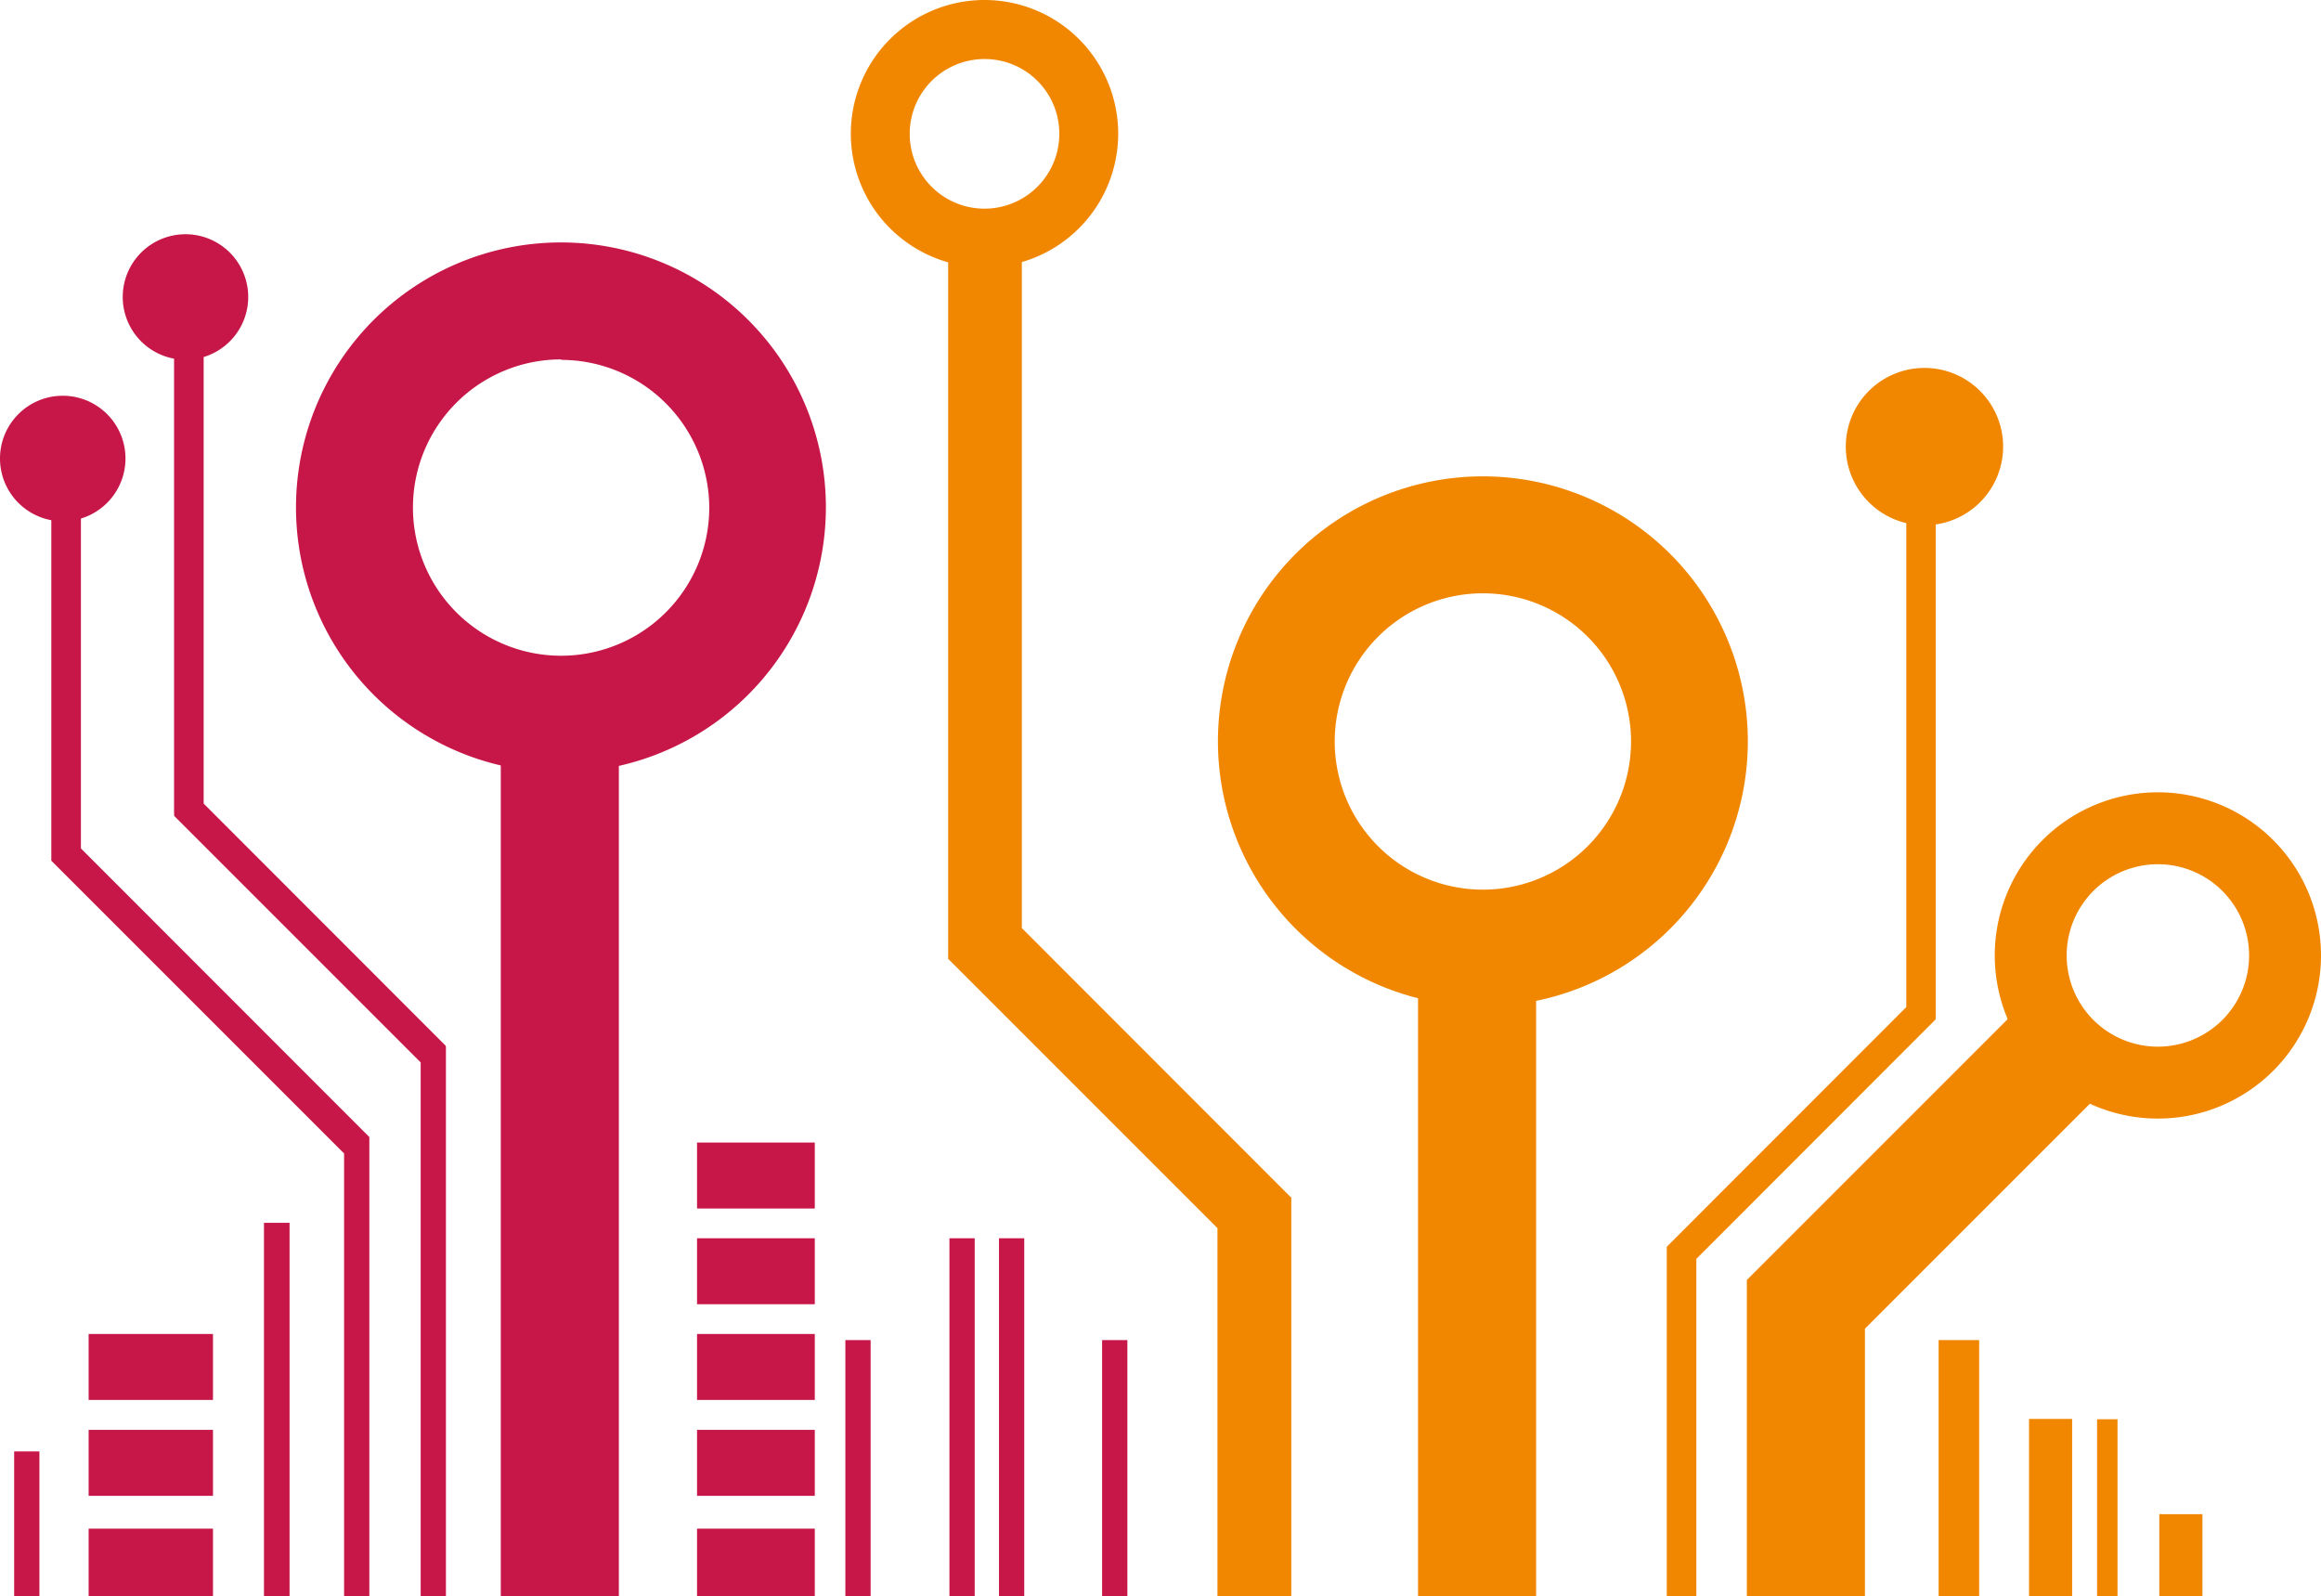
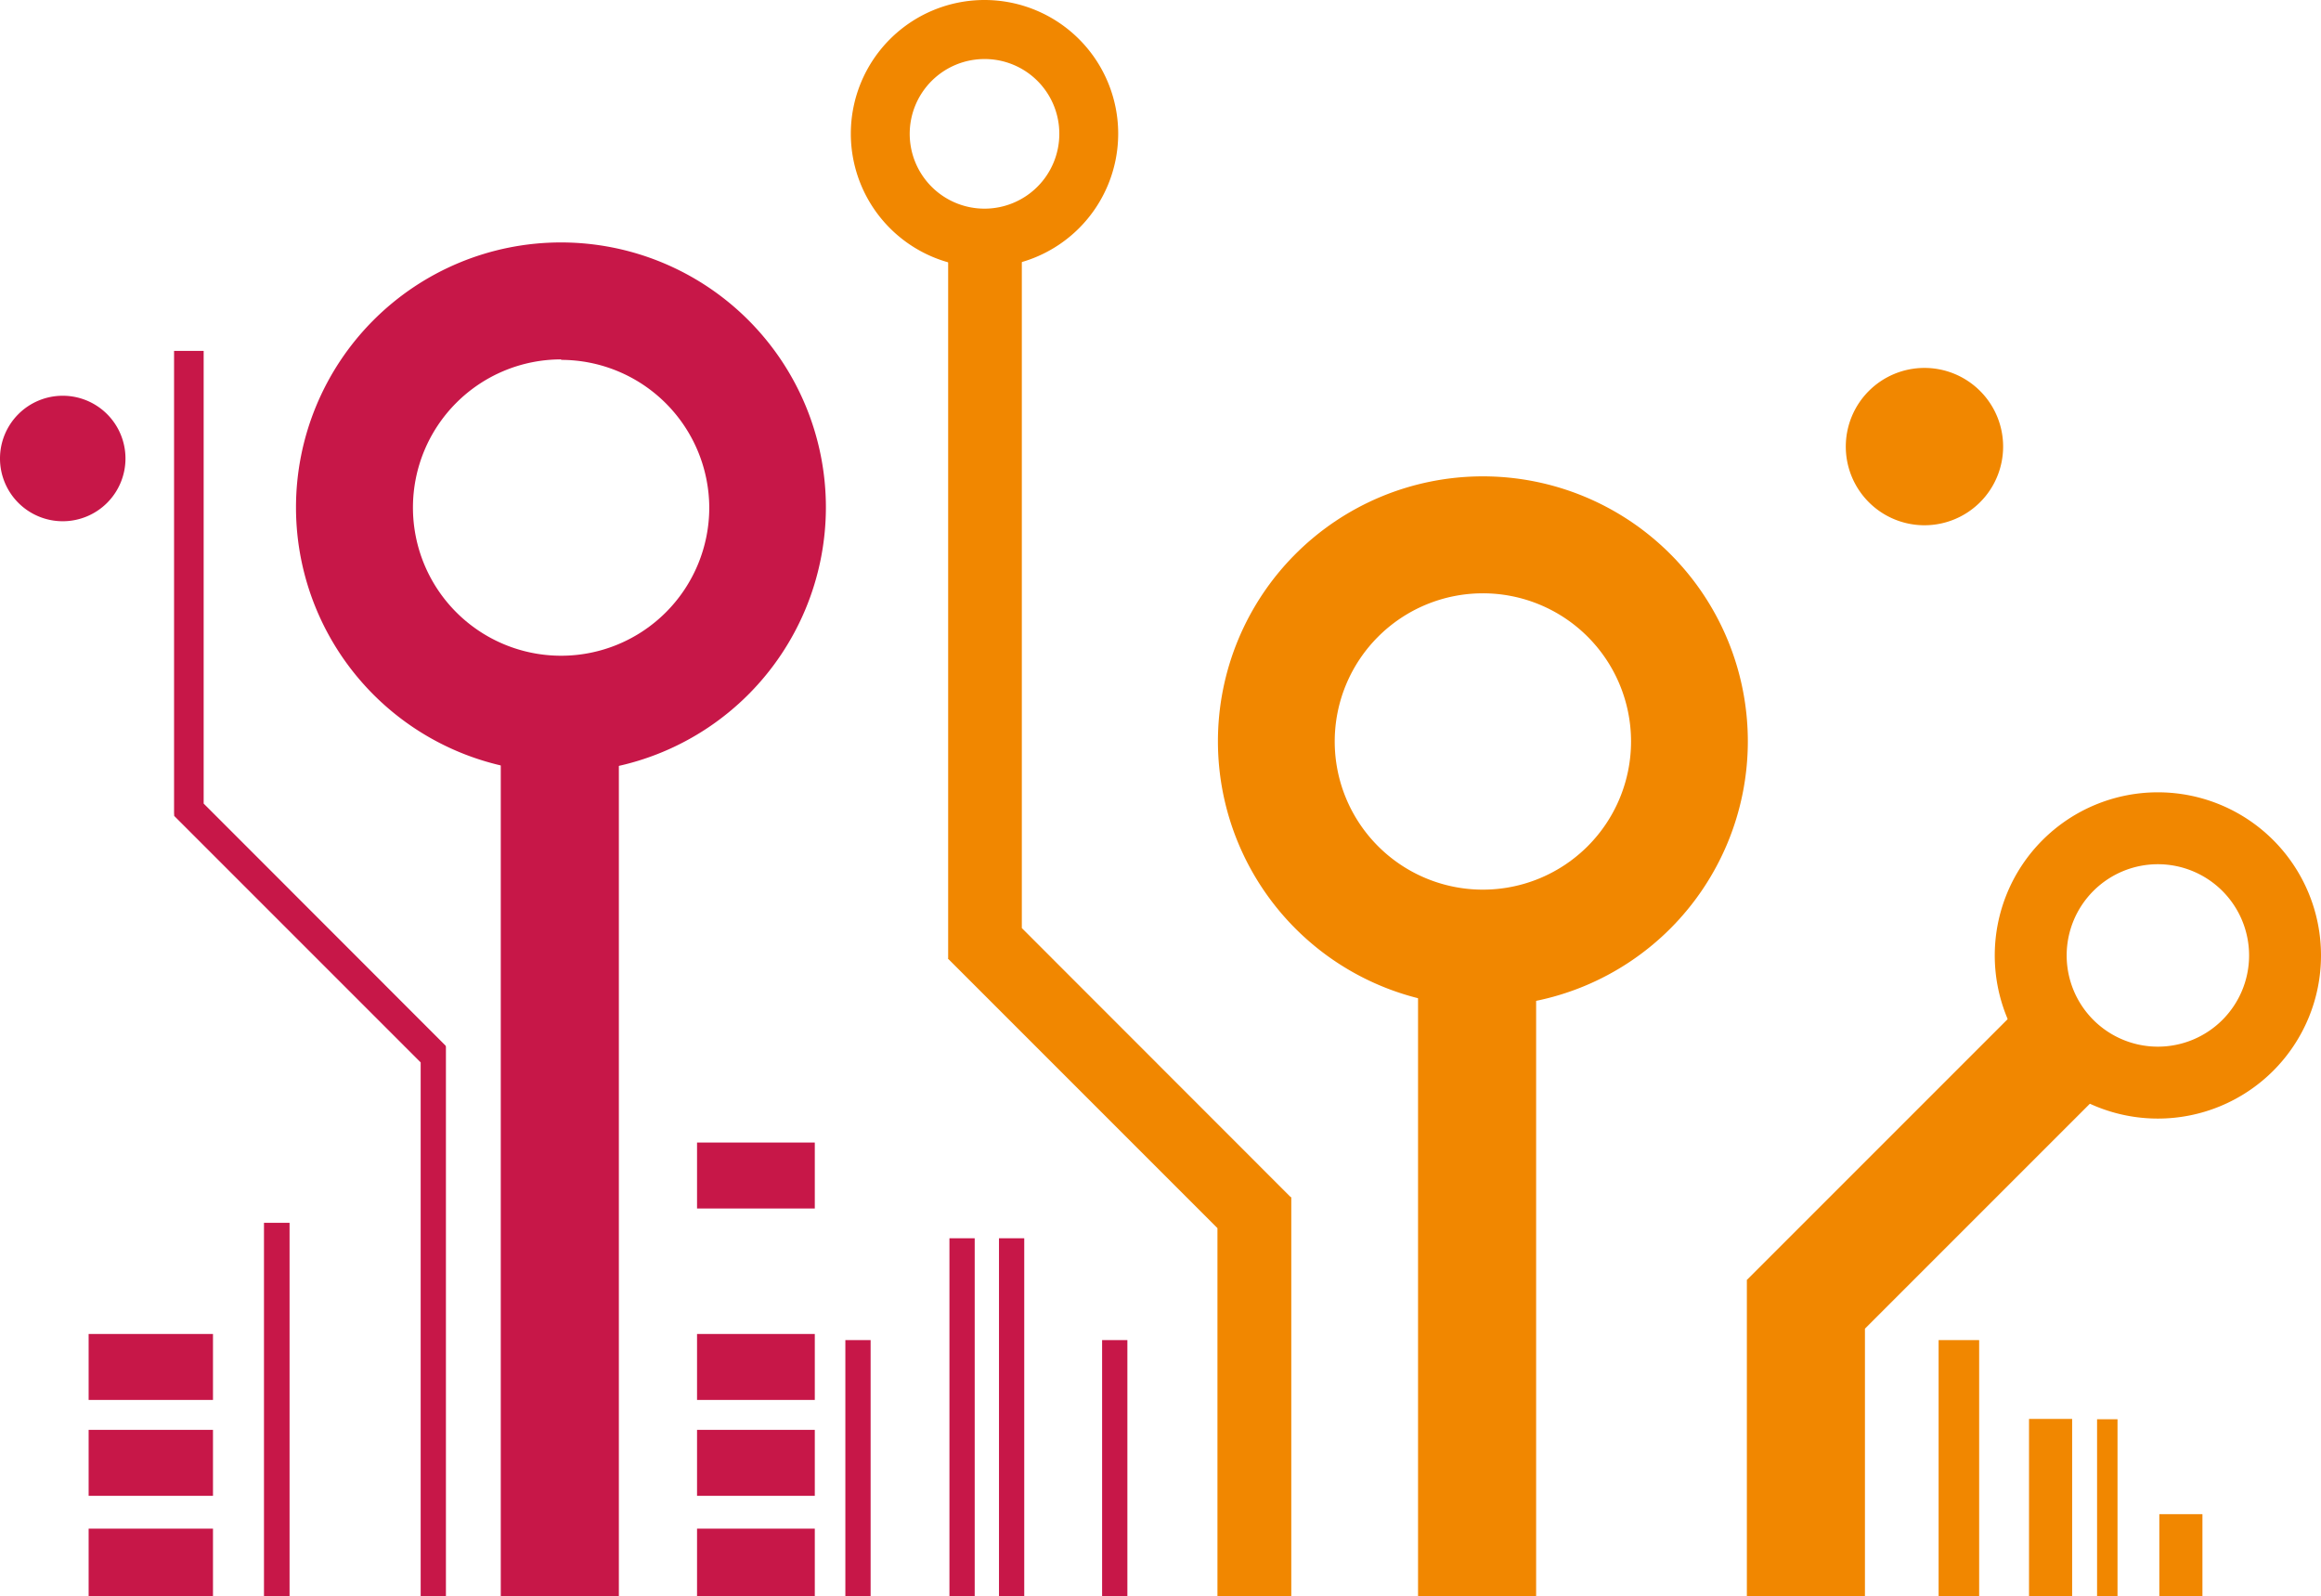
<svg xmlns="http://www.w3.org/2000/svg" id="Group_75" data-name="Group 75" width="144.28" height="99.22" viewBox="0 0 144.28 99.22">
  <defs>
    <clipPath id="clip-path">
      <rect id="Rectangle_145" data-name="Rectangle 145" width="144.28" height="99.22" fill="none" />
    </clipPath>
  </defs>
  <rect id="Rectangle_125" data-name="Rectangle 125" width="1.271" height="11" transform="translate(130.36 88.22)" fill="#f18700" />
  <rect id="Rectangle_126" data-name="Rectangle 126" width="2.68" height="11.02" transform="translate(126.13 88.2)" fill="#f18700" />
  <path id="Path_75" data-name="Path 75" d="M108.62,79.53l-.03.02V99.21h7.34V82.59l16.33-16.33-5.18-5.19Z" fill="#f18700" />
  <rect id="Rectangle_127" data-name="Rectangle 127" width="1.571" height="15.92" transform="translate(68.51 83.3)" fill="#c71748" />
-   <rect id="Rectangle_128" data-name="Rectangle 128" width="1.57" height="9" transform="translate(0.88 90.22)" fill="#c71748" />
  <g id="Group_74" data-name="Group 74">
    <g id="Group_73" data-name="Group 73" clip-path="url(#clip-path)">
      <path id="Path_76" data-name="Path 76" d="M92.18,62.55a16.47,16.47,0,1,1,16.47-16.47v.01A16.471,16.471,0,0,1,92.18,62.55m0-25.67a9.21,9.21,0,1,0,9.21,9.21,9.209,9.209,0,0,0-9.21-9.21" fill="#f18700" />
      <path id="Path_77" data-name="Path 77" d="M134.14,69.53a10.14,10.14,0,1,1,10.14-10.14,10.14,10.14,0,0,1-10.14,10.14m0-15.81a5.67,5.67,0,1,0,5.67,5.67,5.671,5.671,0,0,0-5.67-5.67" fill="#f18700" />
      <path id="Path_78" data-name="Path 78" d="M61.2,16.62a8.31,8.31,0,1,1,8.31-8.31,8.311,8.311,0,0,1-8.31,8.31m0-12.95a4.65,4.65,0,1,0,4.65,4.65V8.31a4.639,4.639,0,0,0-4.64-4.64H61.2" fill="#f18700" />
      <path id="Path_79" data-name="Path 79" d="M119.62,32.65a4.89,4.89,0,1,1,4.9-4.89,4.89,4.89,0,0,1-4.9,4.89" fill="#f18700" />
      <path id="Path_80" data-name="Path 80" d="M80.19,74.37,63.52,57.69V13.07H58.94v46.5l-.02.01L75.68,76.34V99.21h4.59V74.43Z" fill="#f18700" />
-       <path id="Path_81" data-name="Path 81" d="M11.53,22.36a3.9,3.9,0,1,1,3.9-3.9,3.9,3.9,0,0,1-3.9,3.9" fill="#c71748" />
      <rect id="Rectangle_129" data-name="Rectangle 129" width="7.73" height="4.2" transform="translate(5.51 95.02)" fill="#c71748" />
      <rect id="Rectangle_130" data-name="Rectangle 130" width="7.73" height="4.1" transform="translate(5.51 88.88)" fill="#c71748" />
      <rect id="Rectangle_131" data-name="Rectangle 131" width="7.73" height="4.1" transform="translate(5.51 82.92)" fill="#c71748" />
      <rect id="Rectangle_132" data-name="Rectangle 132" width="2.52" height="15.92" transform="translate(120.51 83.3)" fill="#f18700" />
      <rect id="Rectangle_133" data-name="Rectangle 133" width="1.59" height="23.21" transform="translate(16.41 76.01)" fill="#c71748" />
      <rect id="Rectangle_134" data-name="Rectangle 134" width="2.68" height="5.1" transform="translate(134.23 94.12)" fill="#f18700" />
      <path id="Path_82" data-name="Path 82" d="M27.7,65,12.66,49.95V21.81H10.82V50.53l.01.19L26.15,66.04V99.21h1.57V65.07Z" fill="#c71748" />
      <path id="Path_83" data-name="Path 83" d="M34.88,48.01A16.47,16.47,0,1,1,51.34,31.53v.04A16.49,16.49,0,0,1,34.88,48.01m0-25.67a9.21,9.21,0,1,0,9.21,9.21v-.01a9.219,9.219,0,0,0-9.21-9.17Z" fill="#c71748" />
      <path id="Path_84" data-name="Path 84" d="M3.9,32.4a3.9,3.9,0,1,1,3.9-3.9v.01A3.9,3.9,0,0,1,3.9,32.4" fill="#c71748" />
-       <path id="Path_85" data-name="Path 85" d="M3.3,53.61,21.39,71.7V99.21h1.57V70.68L5.03,52.74V32.15H3.19V53.5Z" fill="#c71748" />
      <rect id="Rectangle_135" data-name="Rectangle 135" width="7.32" height="4.2" transform="translate(43.33 95.02)" fill="#c71748" />
      <rect id="Rectangle_136" data-name="Rectangle 136" width="7.32" height="4.1" transform="translate(43.33 88.88)" fill="#c71748" />
      <rect id="Rectangle_137" data-name="Rectangle 137" width="7.32" height="4.1" transform="translate(43.33 82.92)" fill="#c71748" />
-       <rect id="Rectangle_138" data-name="Rectangle 138" width="7.32" height="4.1" transform="translate(43.33 76.97)" fill="#c71748" />
      <rect id="Rectangle_139" data-name="Rectangle 139" width="7.32" height="4.1" transform="translate(43.33 71.02)" fill="#c71748" />
      <rect id="Rectangle_140" data-name="Rectangle 140" width="1.57" height="22.24" transform="translate(62.1 76.97)" fill="#c71748" />
      <rect id="Rectangle_141" data-name="Rectangle 141" width="1.57" height="22.24" transform="translate(59.02 76.97)" fill="#c71748" />
      <rect id="Rectangle_142" data-name="Rectangle 142" width="1.57" height="15.92" transform="translate(52.55 83.3)" fill="#c71748" />
      <rect id="Rectangle_143" data-name="Rectangle 143" width="7.34" height="53.69" transform="translate(31.13 45.53)" fill="#c71748" />
      <rect id="Rectangle_144" data-name="Rectangle 144" width="7.34" height="41.04" transform="translate(88.15 58.18)" fill="#f18700" />
-       <path id="Path_86" data-name="Path 86" d="M120.33,63.32V31.2H118.5V62.6L103.61,77.5V99.21h1.84V78.25L120.3,63.39Z" fill="#f18700" />
    </g>
  </g>
</svg>